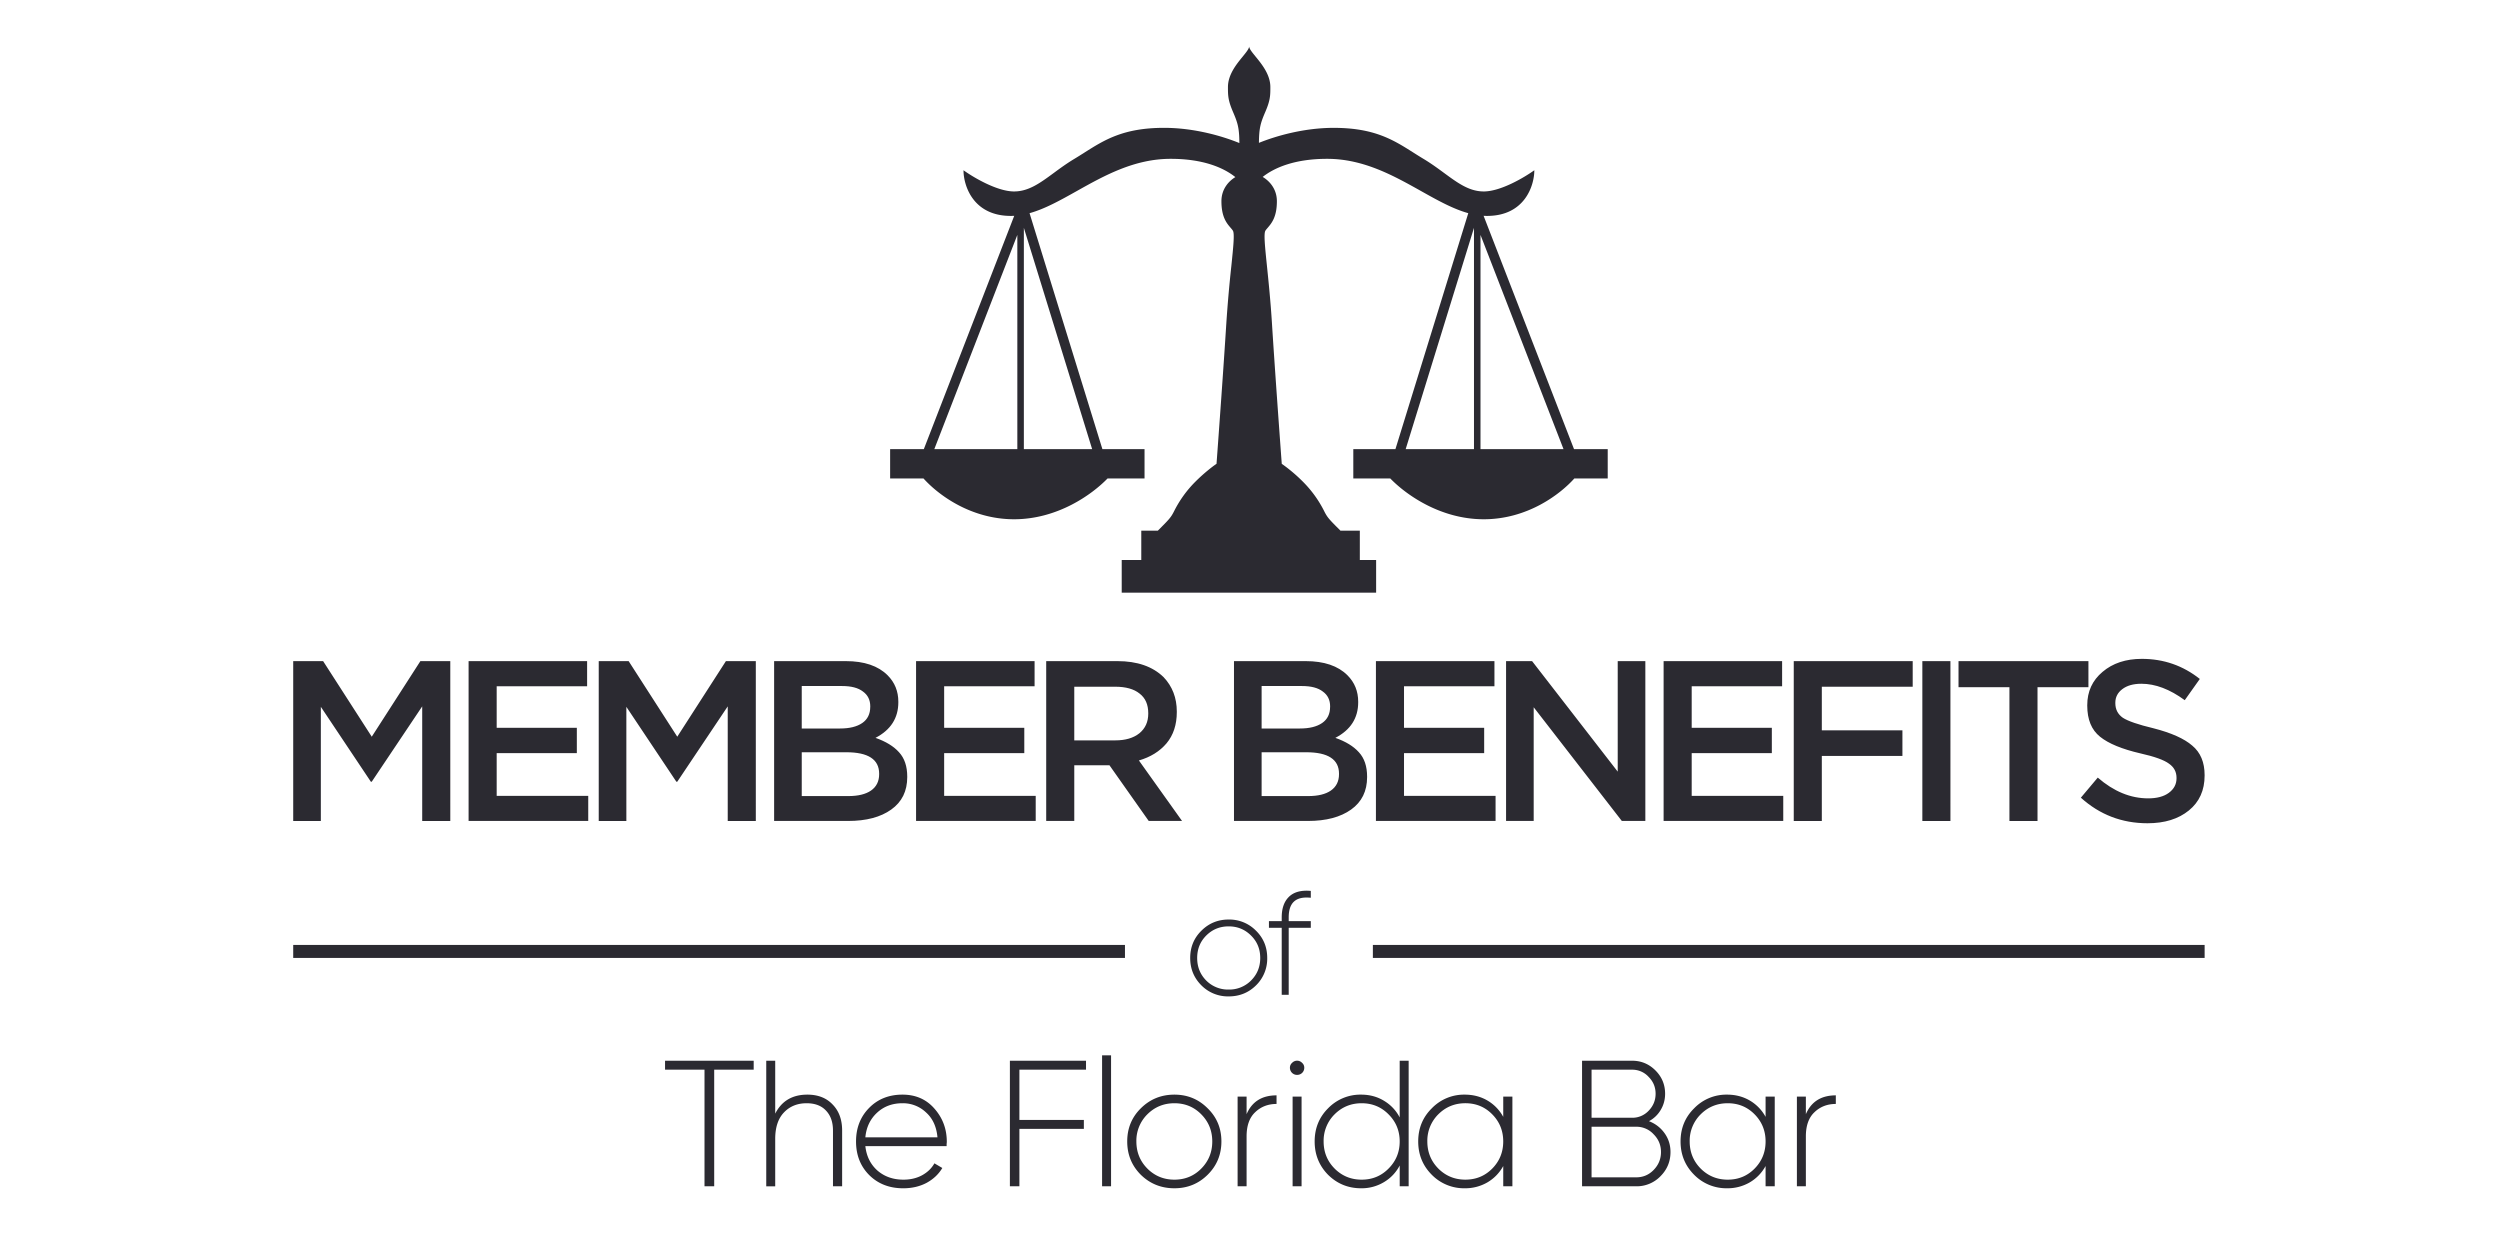
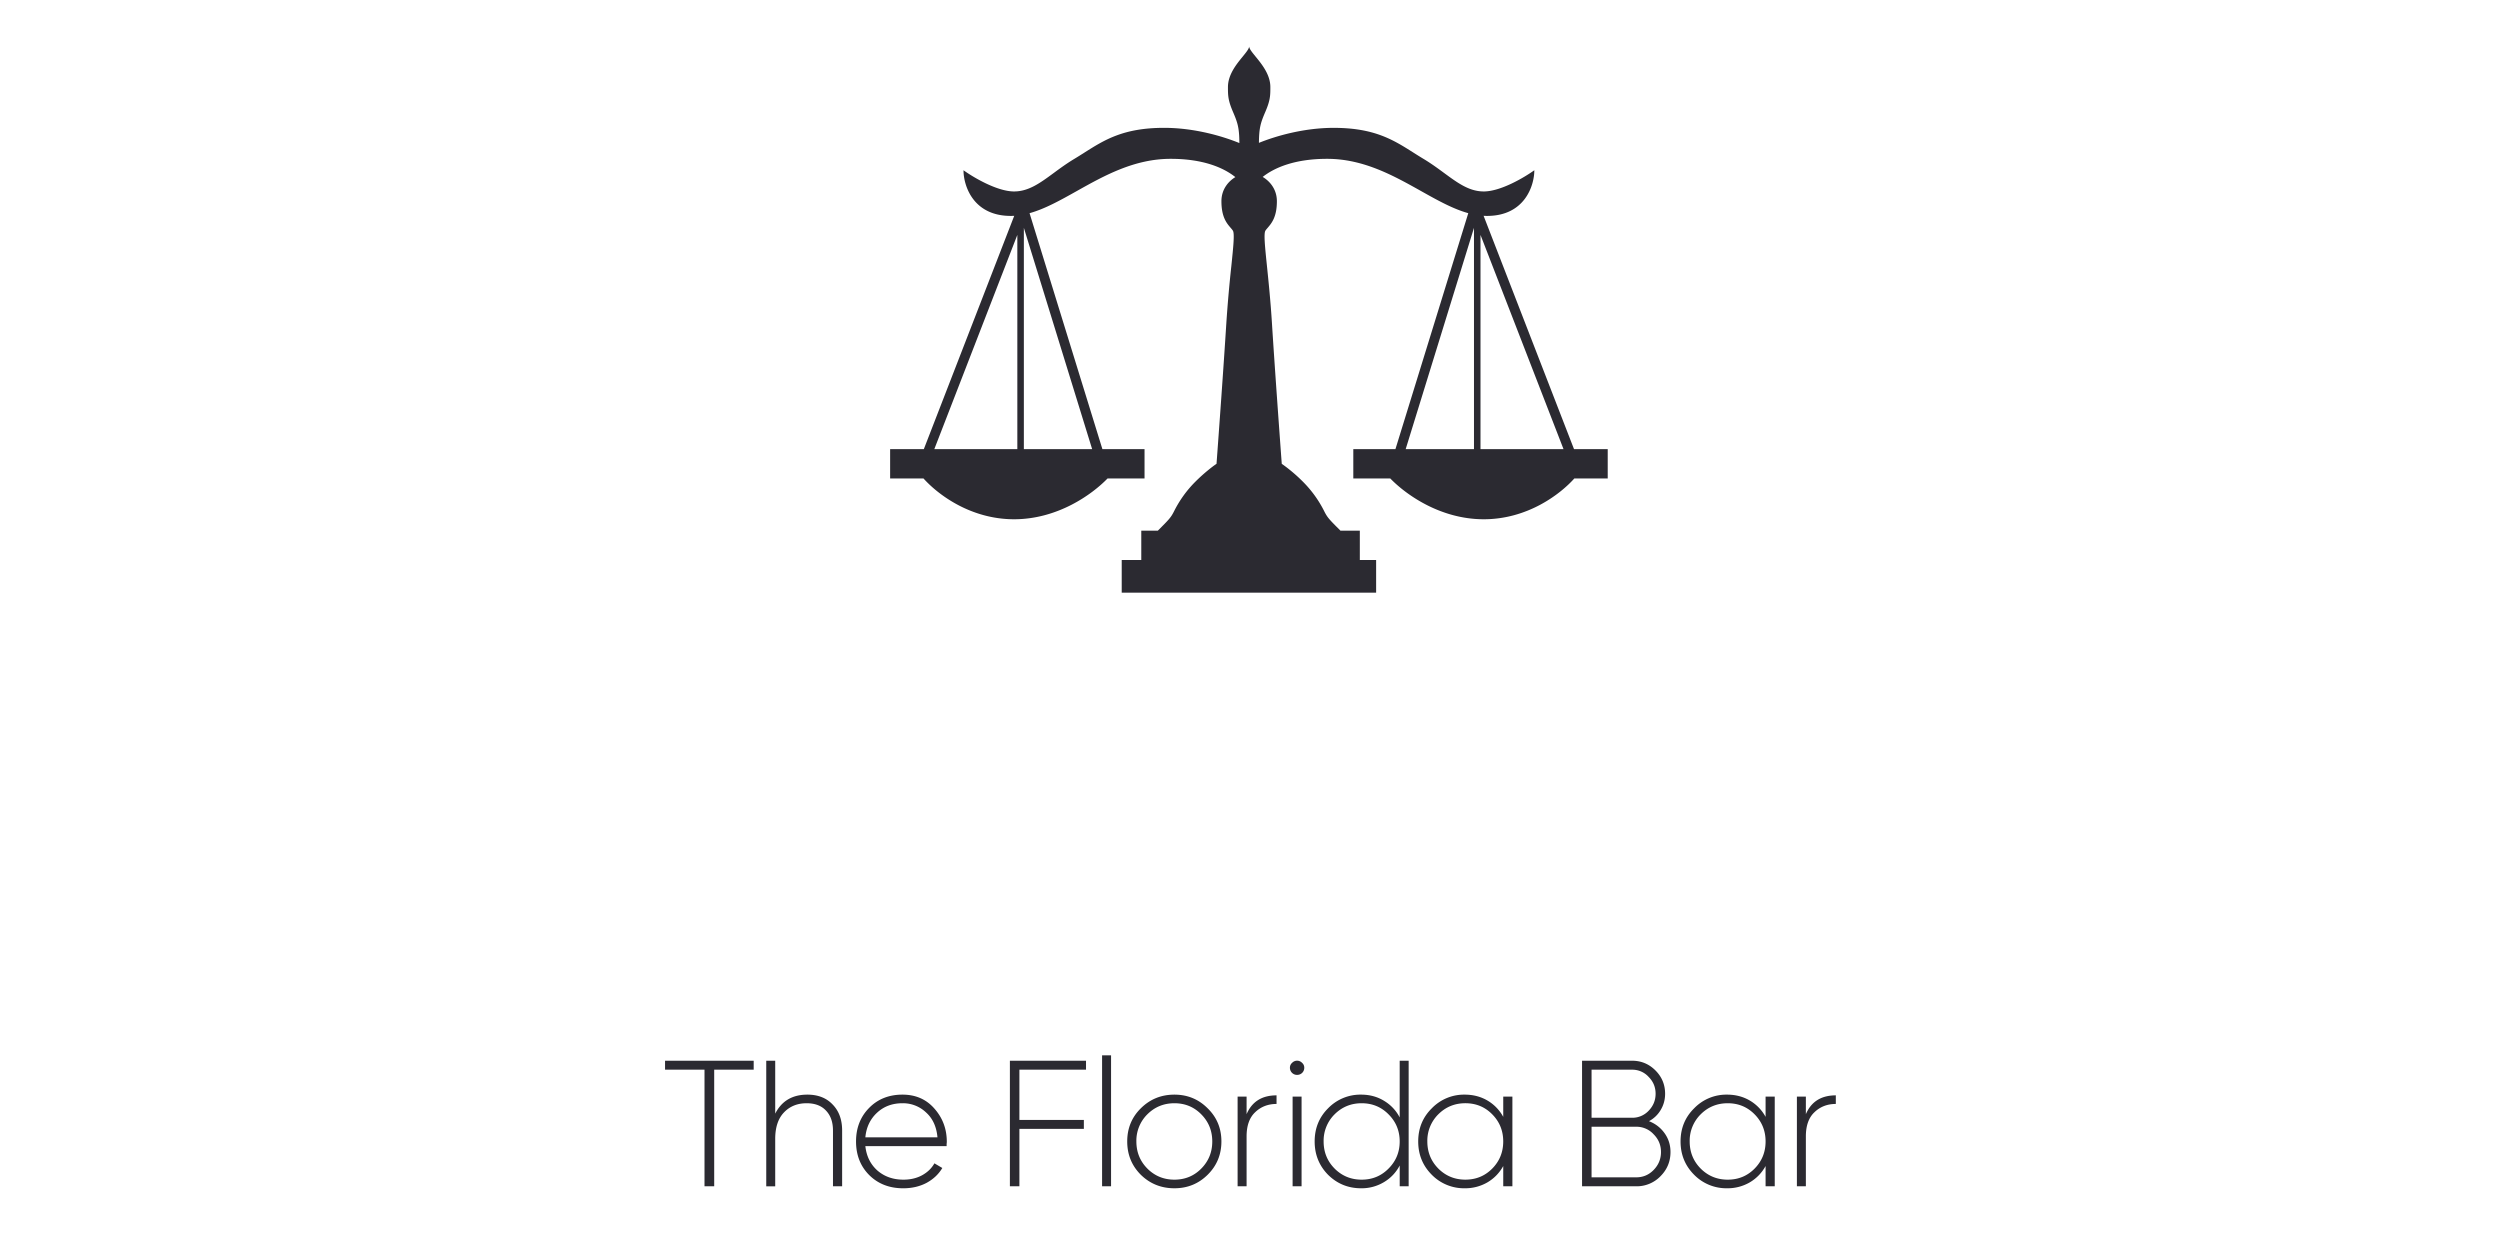
<svg xmlns="http://www.w3.org/2000/svg" width="162" height="80" fill="none">
  <path fill-rule="evenodd" clip-rule="evenodd" d="M80.945 3v.007c-.006.154-.188.378-.418.66-.404.494-.956 1.171-.956 1.975 0 .528 0 .846.317 1.585.31.723.418 1.042.423 2.043-1.061-.435-2.898-.986-4.877-.986-2.63 0-3.86.779-5.157 1.6-.215.136-.43.273-.655.408-.5.3-.936.62-1.342.919-.884.65-1.627 1.195-2.568 1.195-1.1 0-2.643-.916-3.277-1.374 0 .986.613 2.959 3.065 2.959.074 0 .148-.002.222-.006l-5.858 15.119H57.68v1.902h2.164c.931 1.038 3.047 2.642 5.868 2.642 2.82 0 5.05-1.604 6.056-2.642h2.398v-1.902h-2.731l-4.72-15.29c.994-.276 1.997-.838 3.06-1.434 1.78-.997 3.728-2.088 6.082-2.088 2.093 0 3.418.565 4.194 1.184-.399.239-.903.746-.903 1.564 0 1.026.346 1.43.59 1.714.058.067.11.128.15.188.12.181.035 1.018-.101 2.333a88.494 88.494 0 00-.322 3.691c-.169 2.706-.493 7.186-.634 9.089-.211.14-.782.57-1.374 1.162a7.36 7.36 0 00-1.373 1.903c-.212.422-.318.528-1.057 1.268h-1.072v1.902h-1.268v2.114h16.486V36.29h-1.056v-1.902h-1.254c-.74-.74-.845-.846-1.057-1.268a7.362 7.362 0 00-1.374-1.903 10.341 10.341 0 00-1.374-1.162c-.14-1.902-.465-6.383-.634-9.089-.09-1.45-.22-2.704-.321-3.69-.136-1.316-.222-2.153-.101-2.334.04-.06.092-.12.15-.188.243-.285.59-.688.59-1.714 0-.83-.52-1.34-.92-1.575.777-.614 2.099-1.173 4.18-1.173 2.354 0 4.302 1.091 6.082 2.088 1.063.596 2.066 1.158 3.06 1.434l-4.72 15.29h-2.73v1.902h2.397c1.006 1.038 3.237 2.642 6.057 2.642 2.82 0 4.936-1.604 5.867-2.642h2.165v-1.902h-2.184l-5.859-15.12c.074.005.148.007.222.007 2.452 0 3.065-1.973 3.065-2.96-.634.459-2.177 1.375-3.276 1.375-.941 0-1.684-.546-2.568-1.195-.407-.299-.843-.62-1.342-.919-.225-.135-.441-.271-.655-.407-1.298-.822-2.528-1.6-5.158-1.6-1.96 0-3.78.54-4.846.972.006-.99.114-1.31.423-2.03.317-.74.317-1.057.317-1.585 0-.804-.552-1.48-.957-1.976-.233-.286-.417-.511-.417-.666zM65.923 15.222l-5.38 13.882h5.38V15.222zm.423 13.882h4.425l-4.425-14.339v14.339zm34.97 0l-5.38-13.882v13.882h5.38zm-10.228 0h4.426V14.765l-4.426 14.339z" fill="#2B2A31" />
  <path d="M48.839 68.735v.58H46.28v7.557h-.628v-7.556h-2.557v-.581h5.743zM52.315 70.932c.69 0 1.236.213 1.639.64.41.418.616.98.616 1.685v3.615h-.593v-3.615c0-.543-.15-.973-.453-1.29-.295-.318-.713-.477-1.256-.477-.596 0-1.085.197-1.464.593-.38.395-.57.968-.57 1.72v3.07h-.581v-8.138h.581v3.429c.419-.822 1.112-1.232 2.08-1.232zM58.481 70.932c.853 0 1.543.302 2.07.906.534.605.802 1.322.802 2.151 0 .031-.004.078-.012.14v.14h-5.266c.07.65.33 1.177.779 1.58.457.395 1.019.593 1.685.593.465 0 .872-.097 1.221-.29.349-.194.612-.45.79-.768l.512.302c-.24.403-.581.725-1.023.965-.442.233-.945.35-1.511.35-.891 0-1.624-.284-2.197-.85-.574-.573-.86-1.302-.86-2.185 0-.868.279-1.589.837-2.162.565-.582 1.29-.872 2.173-.872zm0 .558c-.658 0-1.209.205-1.65.616-.442.41-.694.942-.756 1.593h4.673c-.062-.69-.31-1.229-.744-1.616a2.163 2.163 0 00-1.523-.593zM70.374 69.316h-4.317v3.255h4.177v.581h-4.177v3.72h-.616v-8.137h4.933v.58zM71.415 76.872v-8.486h.582v8.486h-.582zM76.102 77c-.853 0-1.578-.29-2.174-.872-.59-.589-.884-1.31-.884-2.162 0-.853.295-1.57.884-2.15.596-.59 1.321-.884 2.174-.884.844 0 1.561.294 2.15.883.597.582.895 1.298.895 2.15 0 .853-.298 1.574-.895 2.163-.589.581-1.306.872-2.15.872zm-1.756-1.279c.48.48 1.066.721 1.755.721.69 0 1.272-.24 1.744-.72.473-.481.71-1.066.71-1.756s-.237-1.275-.71-1.755c-.472-.481-1.054-.721-1.743-.721-.69 0-1.275.24-1.756.72a2.409 2.409 0 00-.709 1.756c0 .69.236 1.275.71 1.755zM80.779 72.199c.348-.814.996-1.22 1.941-1.22v.557c-.55 0-1.011.178-1.383.535-.372.349-.558.872-.558 1.57v3.231h-.582V71.06h.582v1.139zM84.377 69.525a.466.466 0 01-.325.128.46.46 0 01-.465-.465.41.41 0 01.139-.314.446.446 0 01.651 0 .41.41 0 01.14.314.46.46 0 01-.14.337zm-.616 7.347V71.06h.581v5.812h-.581zM90.7 68.735h.581v8.137h-.58v-1.348c-.241.457-.582.817-1.024 1.08a2.788 2.788 0 01-1.476.396c-.837 0-1.55-.29-2.14-.872-.58-.589-.871-1.31-.871-2.162 0-.853.29-1.57.872-2.15a2.913 2.913 0 012.139-.884c.55 0 1.042.132 1.476.395.442.264.783.624 1.023 1.081v-3.673zm-4.22 6.986c.48.48 1.066.721 1.756.721s1.27-.24 1.743-.72c.48-.481.721-1.066.721-1.756s-.24-1.275-.72-1.755c-.473-.481-1.055-.721-1.744-.721-.69 0-1.275.24-1.756.72a2.41 2.41 0 00-.709 1.756c0 .69.236 1.275.71 1.755zM97.41 71.06h.593v5.812h-.593v-1.314a2.74 2.74 0 01-1.023 1.058A2.853 2.853 0 0194.91 77a2.92 2.92 0 01-2.127-.872c-.589-.589-.883-1.31-.883-2.162 0-.853.294-1.57.883-2.15a2.9 2.9 0 012.127-.884c.55 0 1.043.128 1.477.383a2.74 2.74 0 011.023 1.058V71.06zM93.2 75.72c.481.48 1.066.721 1.756.721s1.27-.24 1.744-.72c.472-.481.709-1.066.709-1.756s-.237-1.275-.71-1.755c-.472-.481-1.053-.721-1.743-.721-.69 0-1.275.24-1.755.72a2.409 2.409 0 00-.71 1.756c0 .69.237 1.275.71 1.755zM106.853 72.652c.418.163.756.423 1.011.78.256.356.384.763.384 1.22 0 .612-.217 1.135-.651 1.57a2.138 2.138 0 01-1.569.65h-3.511v-8.137h3.243c.589 0 1.093.209 1.511.627.419.419.628.923.628 1.512 0 .387-.097.74-.29 1.058a1.93 1.93 0 01-.756.72zm-1.093-3.336h-2.627v3.115h2.627a1.44 1.44 0 001.07-.453c.302-.31.453-.678.453-1.104 0-.427-.151-.79-.453-1.093a1.422 1.422 0 00-1.07-.465zm.268 6.975c.441 0 .817-.159 1.127-.477.318-.325.477-.713.477-1.162 0-.45-.159-.833-.477-1.151a1.5 1.5 0 00-1.127-.488h-2.895v3.278h2.895zM114.41 71.06h.593v5.812h-.593v-1.314a2.74 2.74 0 01-1.023 1.058 2.853 2.853 0 01-1.477.384 2.92 2.92 0 01-2.127-.872c-.589-.589-.883-1.31-.883-2.162 0-.853.294-1.57.883-2.15a2.9 2.9 0 012.127-.884c.551 0 1.043.128 1.477.383a2.74 2.74 0 011.023 1.058V71.06zm-4.208 4.661c.48.48 1.065.721 1.755.721s1.271-.24 1.744-.72c.472-.481.709-1.066.709-1.756s-.237-1.275-.709-1.755c-.473-.481-1.054-.721-1.744-.721s-1.275.24-1.755.72a2.409 2.409 0 00-.71 1.756c0 .69.237 1.275.71 1.755zM117.02 72.199c.349-.814.996-1.22 1.941-1.22v.557c-.55 0-1.011.178-1.383.535-.372.349-.558.872-.558 1.57v3.231h-.581V71.06h.581v1.139z" fill="#2B2A31" />
-   <path fill-rule="evenodd" clip-rule="evenodd" d="M84.881 57.726c-.594-.044-1.055.084-1.37.4-.307.307-.456.75-.456 1.319v.243h-.828v.434h.828v4.343h.453v-4.343h1.432v-.434h-1.432v-.243c0-.478.117-.813.338-1.019.22-.206.557-.297 1.025-.257l.069.005v-.444l-.059-.004zm-5.265 1.86c-.693 0-1.282.242-1.766.725-.483.477-.725 1.067-.725 1.766 0 .698.242 1.29.725 1.774a2.42 2.42 0 001.766.716c.698 0 1.29-.238 1.774-.715a2.416 2.416 0 00.726-1.775c0-.699-.242-1.289-.726-1.766a2.416 2.416 0 00-1.774-.725zm-1.453 1.038c.397-.397.88-.595 1.453-.595.572 0 1.055.198 1.452.595.397.391.595.874.595 1.453 0 .578-.198 1.064-.595 1.461a1.99 1.99 0 01-1.452.586 1.99 1.99 0 01-1.453-.586c-.39-.396-.586-.882-.586-1.461 0-.58.196-1.062.586-1.453z" fill="#2B2A31" />
-   <path d="M19 53.2V42.841h1.938l3.152 4.898 3.151-4.898h1.938V53.2h-1.82v-7.427l-3.27 4.882h-.058l-3.24-4.853V53.2H19zM30.365 53.2V42.841h7.68v1.628h-5.86v2.693h5.194v1.642h-5.194v2.767h5.933v1.627h-7.753zM38.798 53.2V42.841h1.938l3.151 4.898 3.152-4.898h1.938V53.2h-1.82v-7.427l-3.27 4.882h-.059l-3.24-4.853V53.2h-1.79zM50.163 53.2V42.841h4.646c1.194 0 2.096.306 2.708.918.463.463.695 1.035.695 1.716v.03c0 1.025-.493 1.795-1.48 2.308.671.236 1.18.547 1.524.932.355.384.533.912.533 1.583v.03c0 .907-.345 1.607-1.036 2.1-.69.494-1.622.74-2.796.74h-4.794zm6.23-7.399v-.03c0-.413-.159-.734-.474-.96-.306-.238-.755-.356-1.347-.356h-2.619v2.752h2.486c.612 0 1.09-.118 1.435-.355s.518-.587.518-1.05zm.576 4.365v-.03c0-.927-.71-1.39-2.13-1.39h-2.886v2.84h3.019c.631 0 1.12-.118 1.465-.355.355-.246.532-.601.532-1.065zM59.361 53.2V42.841h7.68v1.628h-5.86v2.693h5.193v1.642h-5.193v2.767h5.933v1.627h-7.753zM67.794 53.2V42.841h4.616c1.282 0 2.278.346 2.989 1.036.572.602.858 1.346.858 2.234v.03c0 .818-.222 1.494-.666 2.027-.444.523-1.04.892-1.79 1.11l2.796 3.92h-2.16l-2.545-3.61h-2.279v3.61h-1.82zm1.82-5.224h2.663c.65 0 1.168-.152 1.553-.458.385-.316.577-.74.577-1.273v-.03c0-.562-.187-.986-.562-1.272-.365-.296-.893-.444-1.583-.444h-2.649v3.477zM79.962 53.2V42.841h4.646c1.194 0 2.096.306 2.708.918.463.463.695 1.035.695 1.716v.03c0 1.025-.493 1.795-1.48 2.308.671.236 1.18.547 1.524.932.356.384.533.912.533 1.583v.03c0 .907-.345 1.607-1.035 2.1-.691.494-1.623.74-2.797.74h-4.794zm6.23-7.399v-.03c0-.413-.158-.734-.474-.96-.306-.238-.755-.356-1.347-.356h-2.618v2.752h2.485c.612 0 1.09-.118 1.435-.355.346-.237.518-.587.518-1.05zm.576 4.365v-.03c0-.927-.71-1.39-2.13-1.39h-2.885v2.84h3.018c.631 0 1.12-.118 1.465-.355.355-.246.532-.601.532-1.065zM89.16 53.2V42.841h7.68v1.628h-5.86v2.693h5.194v1.642H90.98v2.767h5.933v1.627H89.16zM97.593 53.2V42.841h1.686l5.549 7.161v-7.16h1.79v10.356h-1.524l-5.711-7.368v7.368h-1.79zM107.802 53.2V42.841h7.679v1.628h-5.859v2.693h5.193v1.642h-5.193v2.767h5.933v1.627h-7.753zM116.235 53.2V42.841h7.708V44.5h-5.889v2.826h5.223v1.657h-5.223V53.2h-1.819zM124.568 53.2V42.841h1.82V53.2h-1.82zM130.211 53.2v-8.671h-3.299v-1.687h8.418v1.687h-3.299v8.67h-1.82zM139.16 53.347c-1.657 0-3.097-.552-4.32-1.657l1.095-1.302c1.035.898 2.125 1.346 3.27 1.346.562 0 1.006-.118 1.331-.355.336-.246.503-.562.503-.947v-.03c0-.384-.163-.69-.488-.916-.316-.237-.932-.46-1.849-.666-1.194-.276-2.067-.636-2.619-1.08-.553-.444-.829-1.115-.829-2.013v-.03c0-.887.331-1.607.991-2.16.661-.562 1.51-.843 2.545-.843 1.411 0 2.664.434 3.758 1.302l-.976 1.376c-.967-.71-1.904-1.065-2.811-1.065-.523 0-.937.118-1.243.355-.296.227-.444.518-.444.873v.03c0 .404.163.72.488.947.336.217.997.444 1.983.68 1.154.296 1.992.67 2.515 1.125.533.444.799 1.08.799 1.908v.03c0 .957-.34 1.711-1.021 2.264-.68.552-1.573.828-2.678.828zM19 61.231H72.898V62.076H19zM88.962 61.231H142.86V62.076H88.962z" fill="#2B2A31" />
</svg>